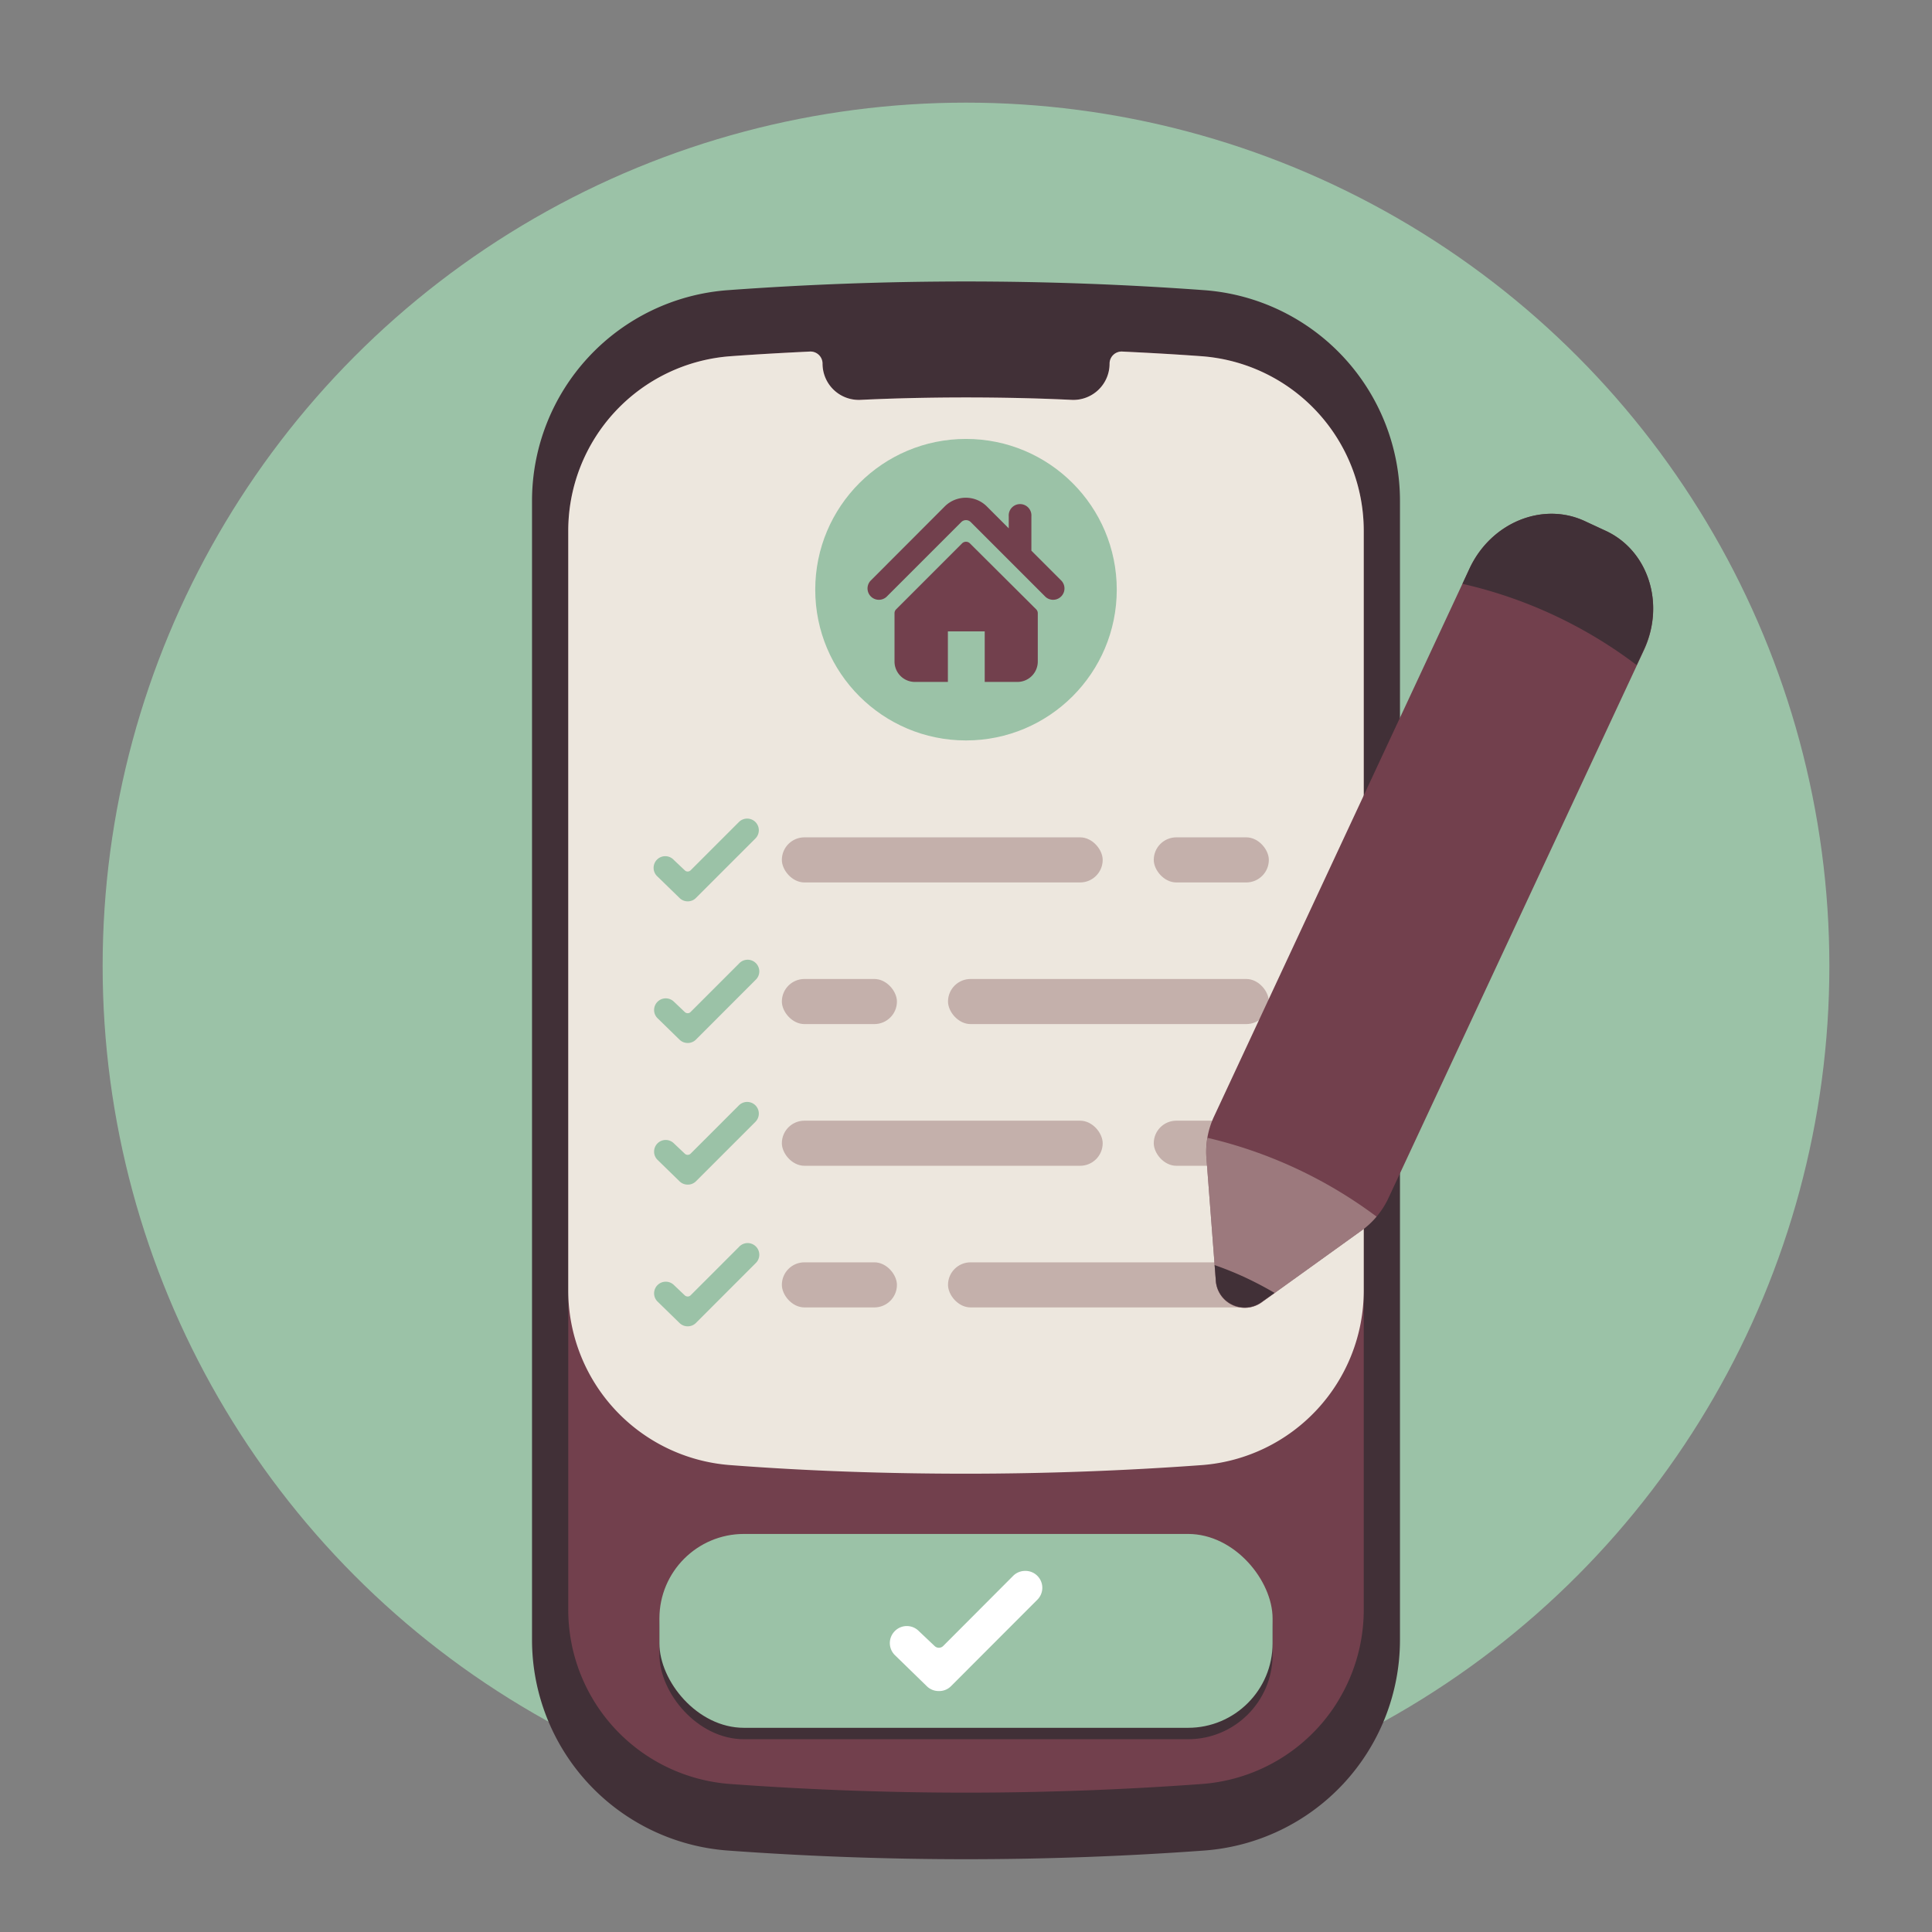
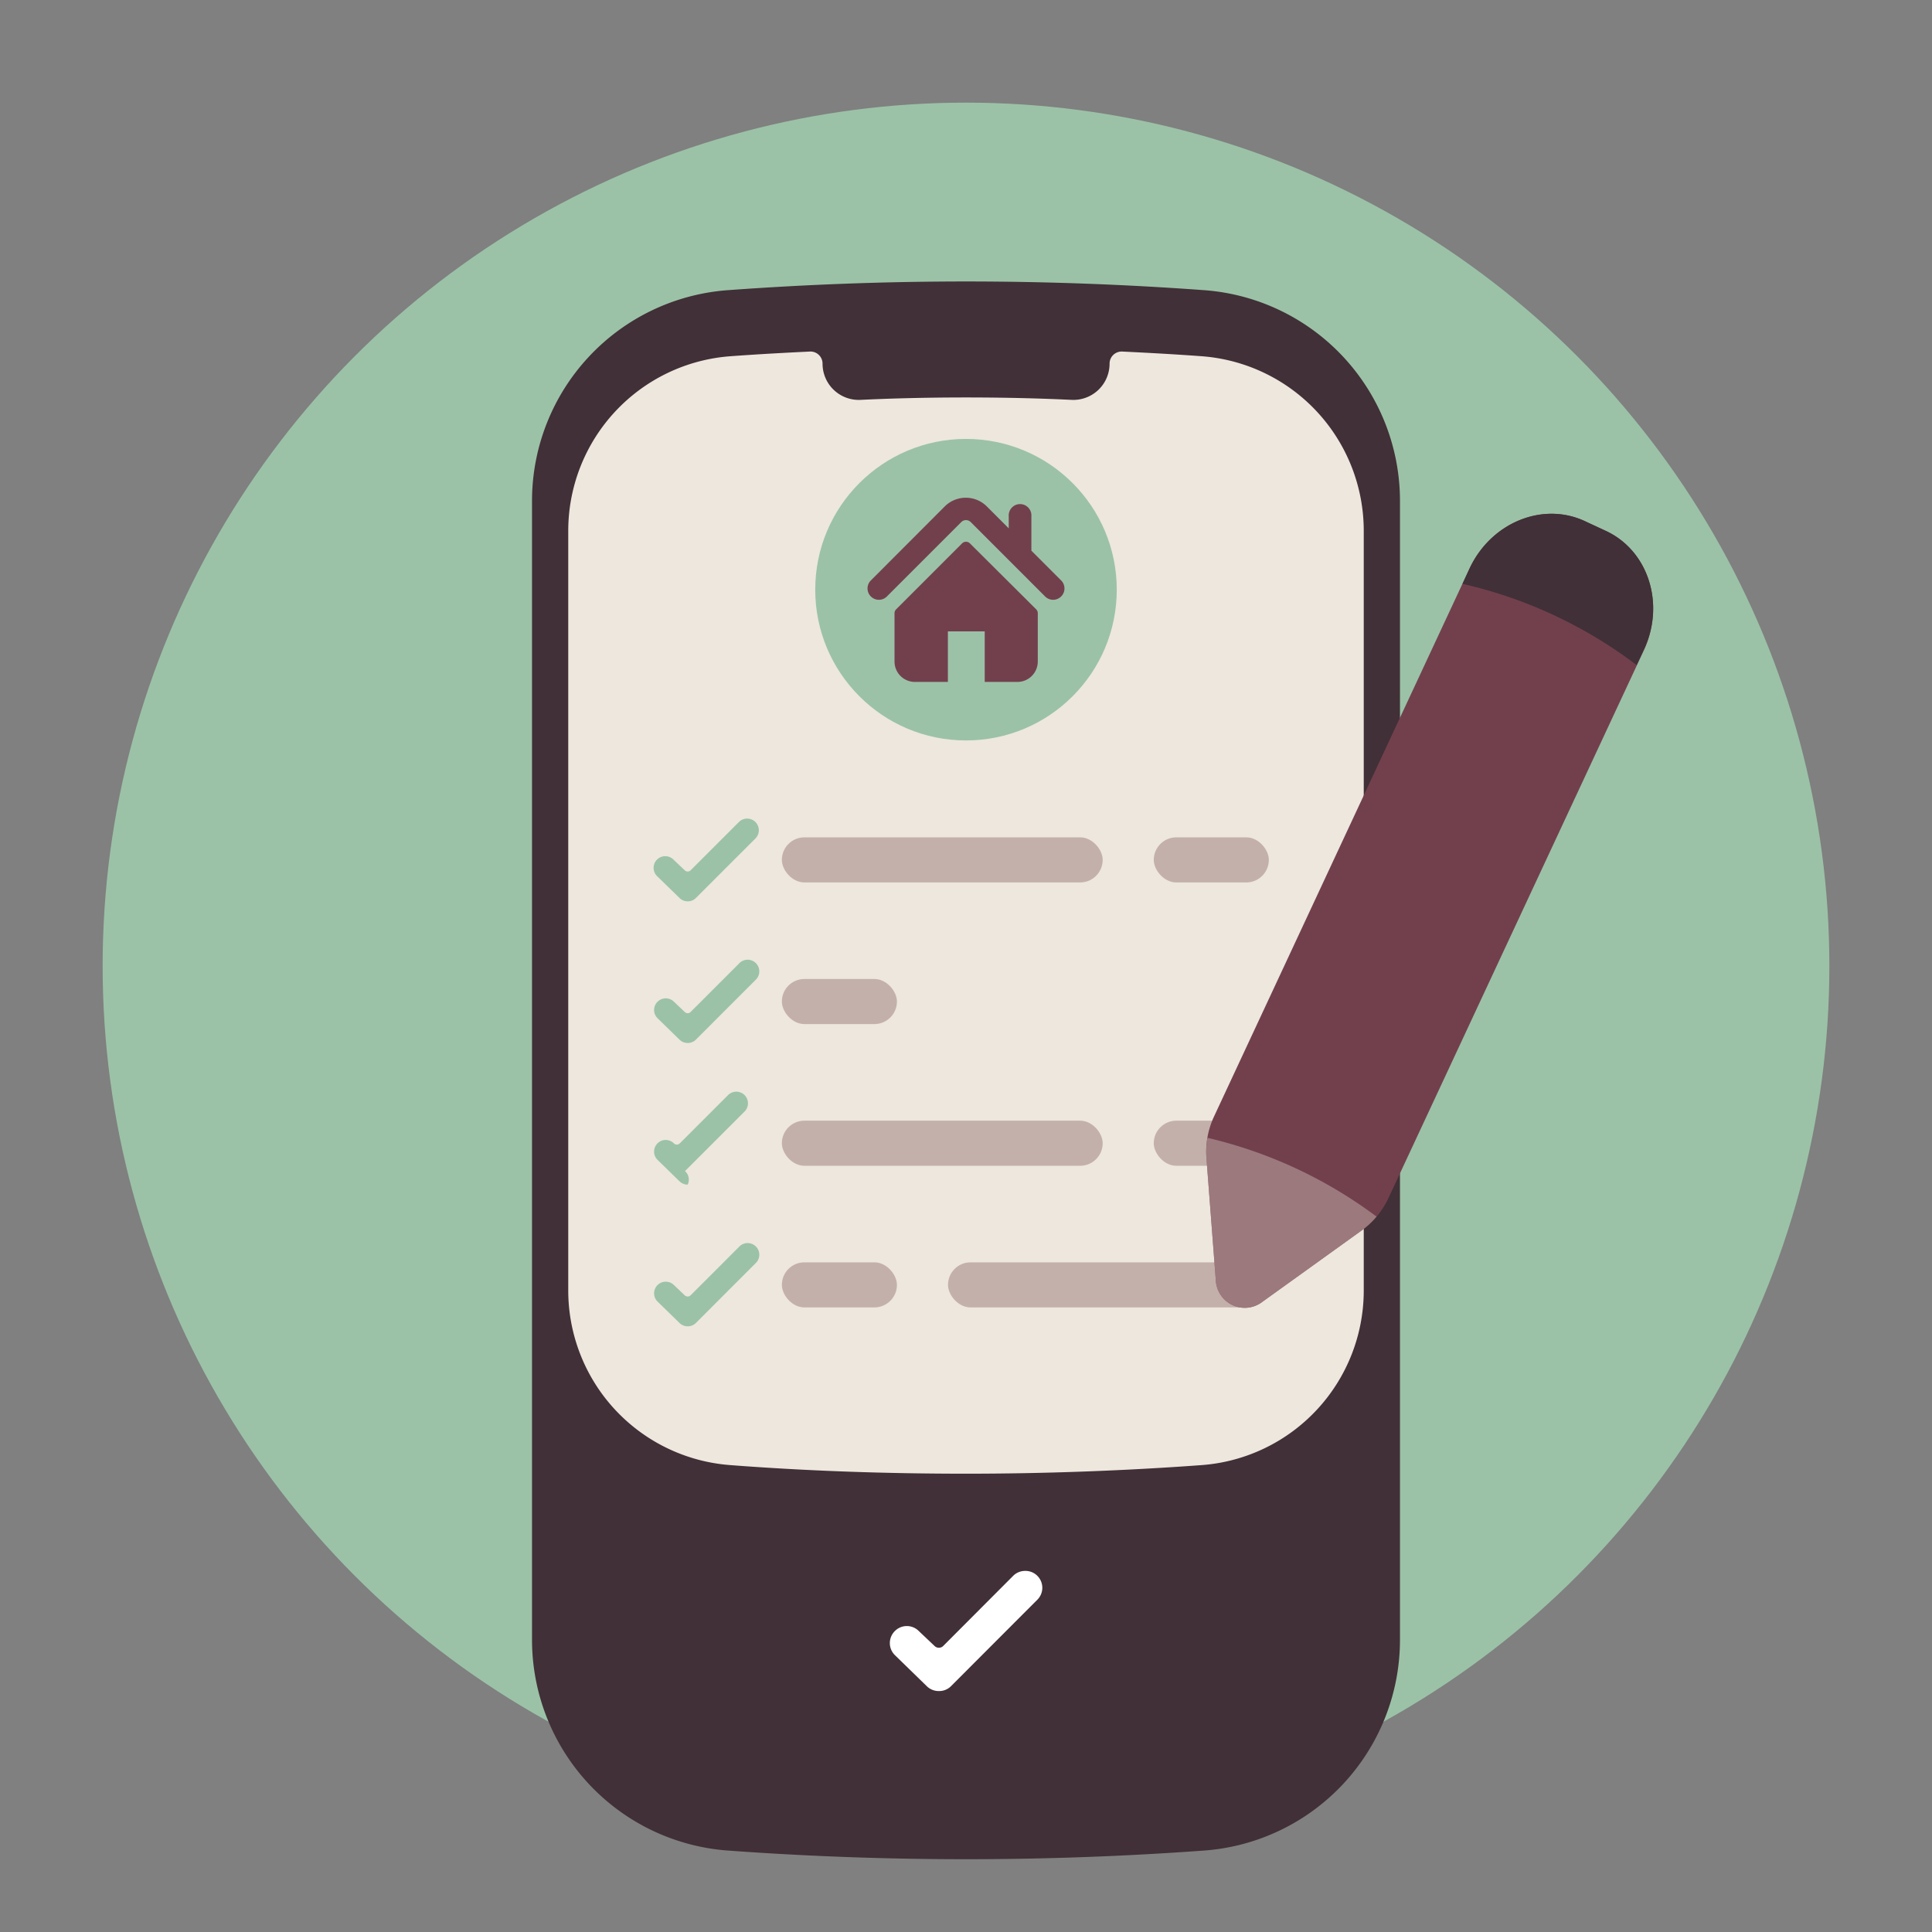
<svg xmlns="http://www.w3.org/2000/svg" viewBox="0 0 320 320">
  <rect x="0" y="0" width="320" height="320" fill="#808080" stroke="none" />
  <defs>
    <style>.cls-1{fill:#9bc2a7;}.cls-2{fill:#413037;}.cls-3{fill:#72404d;}.cls-4{fill:#ede7de;}.cls-5{fill:#fff;}.cls-6{fill:#c4b0ab;}.cls-7{fill:#b39997;opacity:0.65;}.cls-8{fill:none;}</style>
  </defs>
  <g id="Layer_2" data-name="Layer 2">
    <g id="Layer_1-2" data-name="Layer 1">
      <circle class="cls-1" cx="160" cy="160" r="143" />
      <path class="cls-2" d="M199.43,48.06h0a540.56,540.56,0,0,0-78.86,0h0A35,35,0,0,0,88.12,83v188.6a35,35,0,0,0,32.45,34.91h0a543.38,543.38,0,0,0,78.86,0h0a35,35,0,0,0,32.45-34.91V83A35,35,0,0,0,199.43,48.06Z" />
-       <path class="cls-3" d="M199,59c-4.34-.32-8.71-.56-13.09-.77a2,2,0,0,0-2.13,2h0a6,6,0,0,1-6.29,6c-4.12-.2-10.11-.4-17.48-.4s-13.36.2-17.48.4a6,6,0,0,1-6.29-6h0a2,2,0,0,0-2.14-2c-4.37.21-8.73.45-13.08.77A29,29,0,0,0,94.12,88V266.57a28.94,28.94,0,0,0,26.74,28.91c13,.95,26.14,1.44,39.14,1.44s26.17-.49,39.14-1.44a28.94,28.94,0,0,0,26.74-28.91V88A29,29,0,0,0,199,59Z" />
      <path class="cls-4" d="M199,59c-4.34-.32-8.71-.56-13.09-.77a2,2,0,0,0-2.13,2,6,6,0,0,1-6.29,6c-4.12-.2-10.11-.4-17.48-.4s-13.36.2-17.48.4a6,6,0,0,1-6.29-6,2,2,0,0,0-2.14-2c-4.37.21-8.73.45-13.08.77A29,29,0,0,0,94.12,88V213.74a29,29,0,0,0,26.74,28.92c13,1,26.14,1.43,39.14,1.43s26.17-.48,39.14-1.43a29,29,0,0,0,26.74-28.92V88A29,29,0,0,0,199,59Z" />
      <circle class="cls-1" cx="160" cy="97.67" r="24.97" />
      <path class="cls-3" d="M175.83,96.21l-5-5V85.51a1.88,1.88,0,1,0-3.75,0v2l-3.7-3.7a4.94,4.94,0,0,0-6.83,0L144.17,96.21a1.88,1.88,0,0,0,2.66,2.65l12.41-12.41a1.11,1.11,0,0,1,1.52,0l12.41,12.41a1.88,1.88,0,0,0,2.66-2.65Z" />
      <path class="cls-3" d="M160.65,90a.92.92,0,0,0-1.3,0l-10.92,10.92a.91.91,0,0,0-.27.65v8a3.38,3.38,0,0,0,3.38,3.38H157v-8.37h6.1v8.37h5.41a3.38,3.38,0,0,0,3.38-3.38v-8a.91.91,0,0,0-.27-.65Z" />
      <path class="cls-1" d="M113.9,219.68a1.92,1.92,0,0,1-1.36-.56l-3.64-3.55a1.9,1.9,0,0,1-.56-1.36,1.93,1.93,0,0,1,3.29-1.36l1.8,1.71a.69.69,0,0,0,.47.18.66.66,0,0,0,.49-.2l8-8a1.93,1.93,0,1,1,2.73,2.72l-9.86,9.87A1.9,1.9,0,0,1,113.9,219.68Z" />
-       <path class="cls-1" d="M113.9,196.21a1.92,1.92,0,0,1-1.36-.56l-3.64-3.55a1.88,1.88,0,0,1-.56-1.35,1.92,1.92,0,0,1,3.29-1.36l1.8,1.7a.66.66,0,0,0,.47.19.7.7,0,0,0,.49-.2l8-8a1.93,1.93,0,0,1,2.73,2.73l-9.86,9.86A1.9,1.9,0,0,1,113.9,196.21Z" />
+       <path class="cls-1" d="M113.9,196.21a1.92,1.92,0,0,1-1.36-.56l-3.64-3.55a1.88,1.88,0,0,1-.56-1.35,1.92,1.92,0,0,1,3.29-1.36a.66.66,0,0,0,.47.19.7.7,0,0,0,.49-.2l8-8a1.93,1.93,0,0,1,2.73,2.73l-9.86,9.86A1.9,1.9,0,0,1,113.9,196.21Z" />
      <path class="cls-1" d="M113.9,172.75a1.92,1.92,0,0,1-1.36-.56l-3.64-3.55a1.9,1.9,0,0,1-.56-1.35,1.93,1.93,0,0,1,3.29-1.37l1.8,1.71a.7.7,0,0,0,.47.19.67.67,0,0,0,.49-.21l8-8a1.93,1.93,0,1,1,2.73,2.72l-9.86,9.87A1.9,1.9,0,0,1,113.9,172.75Z" />
      <path class="cls-1" d="M113.9,149.29a1.89,1.89,0,0,1-1.36-.57l-3.64-3.54a1.93,1.93,0,1,1,2.73-2.72l1.8,1.7a.66.66,0,0,0,.47.19.7.7,0,0,0,.49-.2l8-8a1.93,1.93,0,0,1,2.73,2.73l-9.86,9.86A1.87,1.87,0,0,1,113.9,149.29Z" />
      <rect class="cls-2" x="109.22" y="255.96" width="101.56" height="32.11" rx="14" />
-       <rect class="cls-1" x="109.22" y="254.07" width="101.56" height="32.11" rx="14" />
      <path class="cls-5" d="M155.49,280.09a2.78,2.78,0,0,1-2-.82l-5.29-5.15a2.8,2.8,0,0,1,0-3.95,2.79,2.79,0,0,1,4,0l2.62,2.48a1,1,0,0,0,.69.27,1,1,0,0,0,.71-.29L167.82,261a2.8,2.8,0,0,1,2-.81,2.76,2.76,0,0,1,2,.82,2.79,2.79,0,0,1,0,3.95l-14.31,14.33A2.74,2.74,0,0,1,155.49,280.09Z" />
      <rect class="cls-6" x="157.02" y="209.08" width="53.14" height="7.47" rx="3.74" />
      <rect class="cls-6" x="129.5" y="209.08" width="19.06" height="7.47" rx="3.74" />
-       <rect class="cls-6" x="157.02" y="162.15" width="53.14" height="7.47" rx="3.74" />
      <rect class="cls-6" x="129.5" y="162.15" width="19.06" height="7.47" rx="3.74" />
      <rect class="cls-6" x="129.5" y="138.69" width="53.14" height="7.47" rx="3.74" />
      <rect class="cls-6" x="191.1" y="138.69" width="19.06" height="7.47" rx="3.74" />
      <rect class="cls-6" x="129.5" y="185.62" width="53.14" height="7.47" rx="3.74" />
      <rect class="cls-6" x="191.1" y="185.62" width="19.06" height="7.47" rx="3.74" />
      <path class="cls-3" d="M266,87.94l-3.49-1.62c-7-3.27-15.55.24-19.1,7.83l-42.32,90.76a13.73,13.73,0,0,0-1.27,6.86L201.37,212a4.8,4.8,0,0,0,7.74,3.61l16.43-11.81a13.79,13.79,0,0,0,4.44-5.38l42.32-90.76C275.84,100,273,91.21,266,87.94Z" />
      <path class="cls-2" d="M266,87.94l-3.49-1.62c-7-3.27-15.55.24-19.1,7.83l-1.18,2.55a75.46,75.46,0,0,1,28.85,13.46l1.19-2.55C275.84,100,273,91.21,266,87.94Z" />
      <path class="cls-7" d="M201.37,212a4.8,4.8,0,0,0,7.74,3.61l16.43-11.81a13.35,13.35,0,0,0,2.46-2.29,75.46,75.46,0,0,0-28-13.05,13.52,13.52,0,0,0-.18,3.36Z" />
-       <path class="cls-2" d="M201.18,209.54l.19,2.41a4.8,4.8,0,0,0,7.74,3.61l2-1.41q-2.28-1.35-4.84-2.55A54.33,54.33,0,0,0,201.18,209.54Z" />
      <rect class="cls-8" width="320" height="320" />
    </g>
  </g>
</svg>